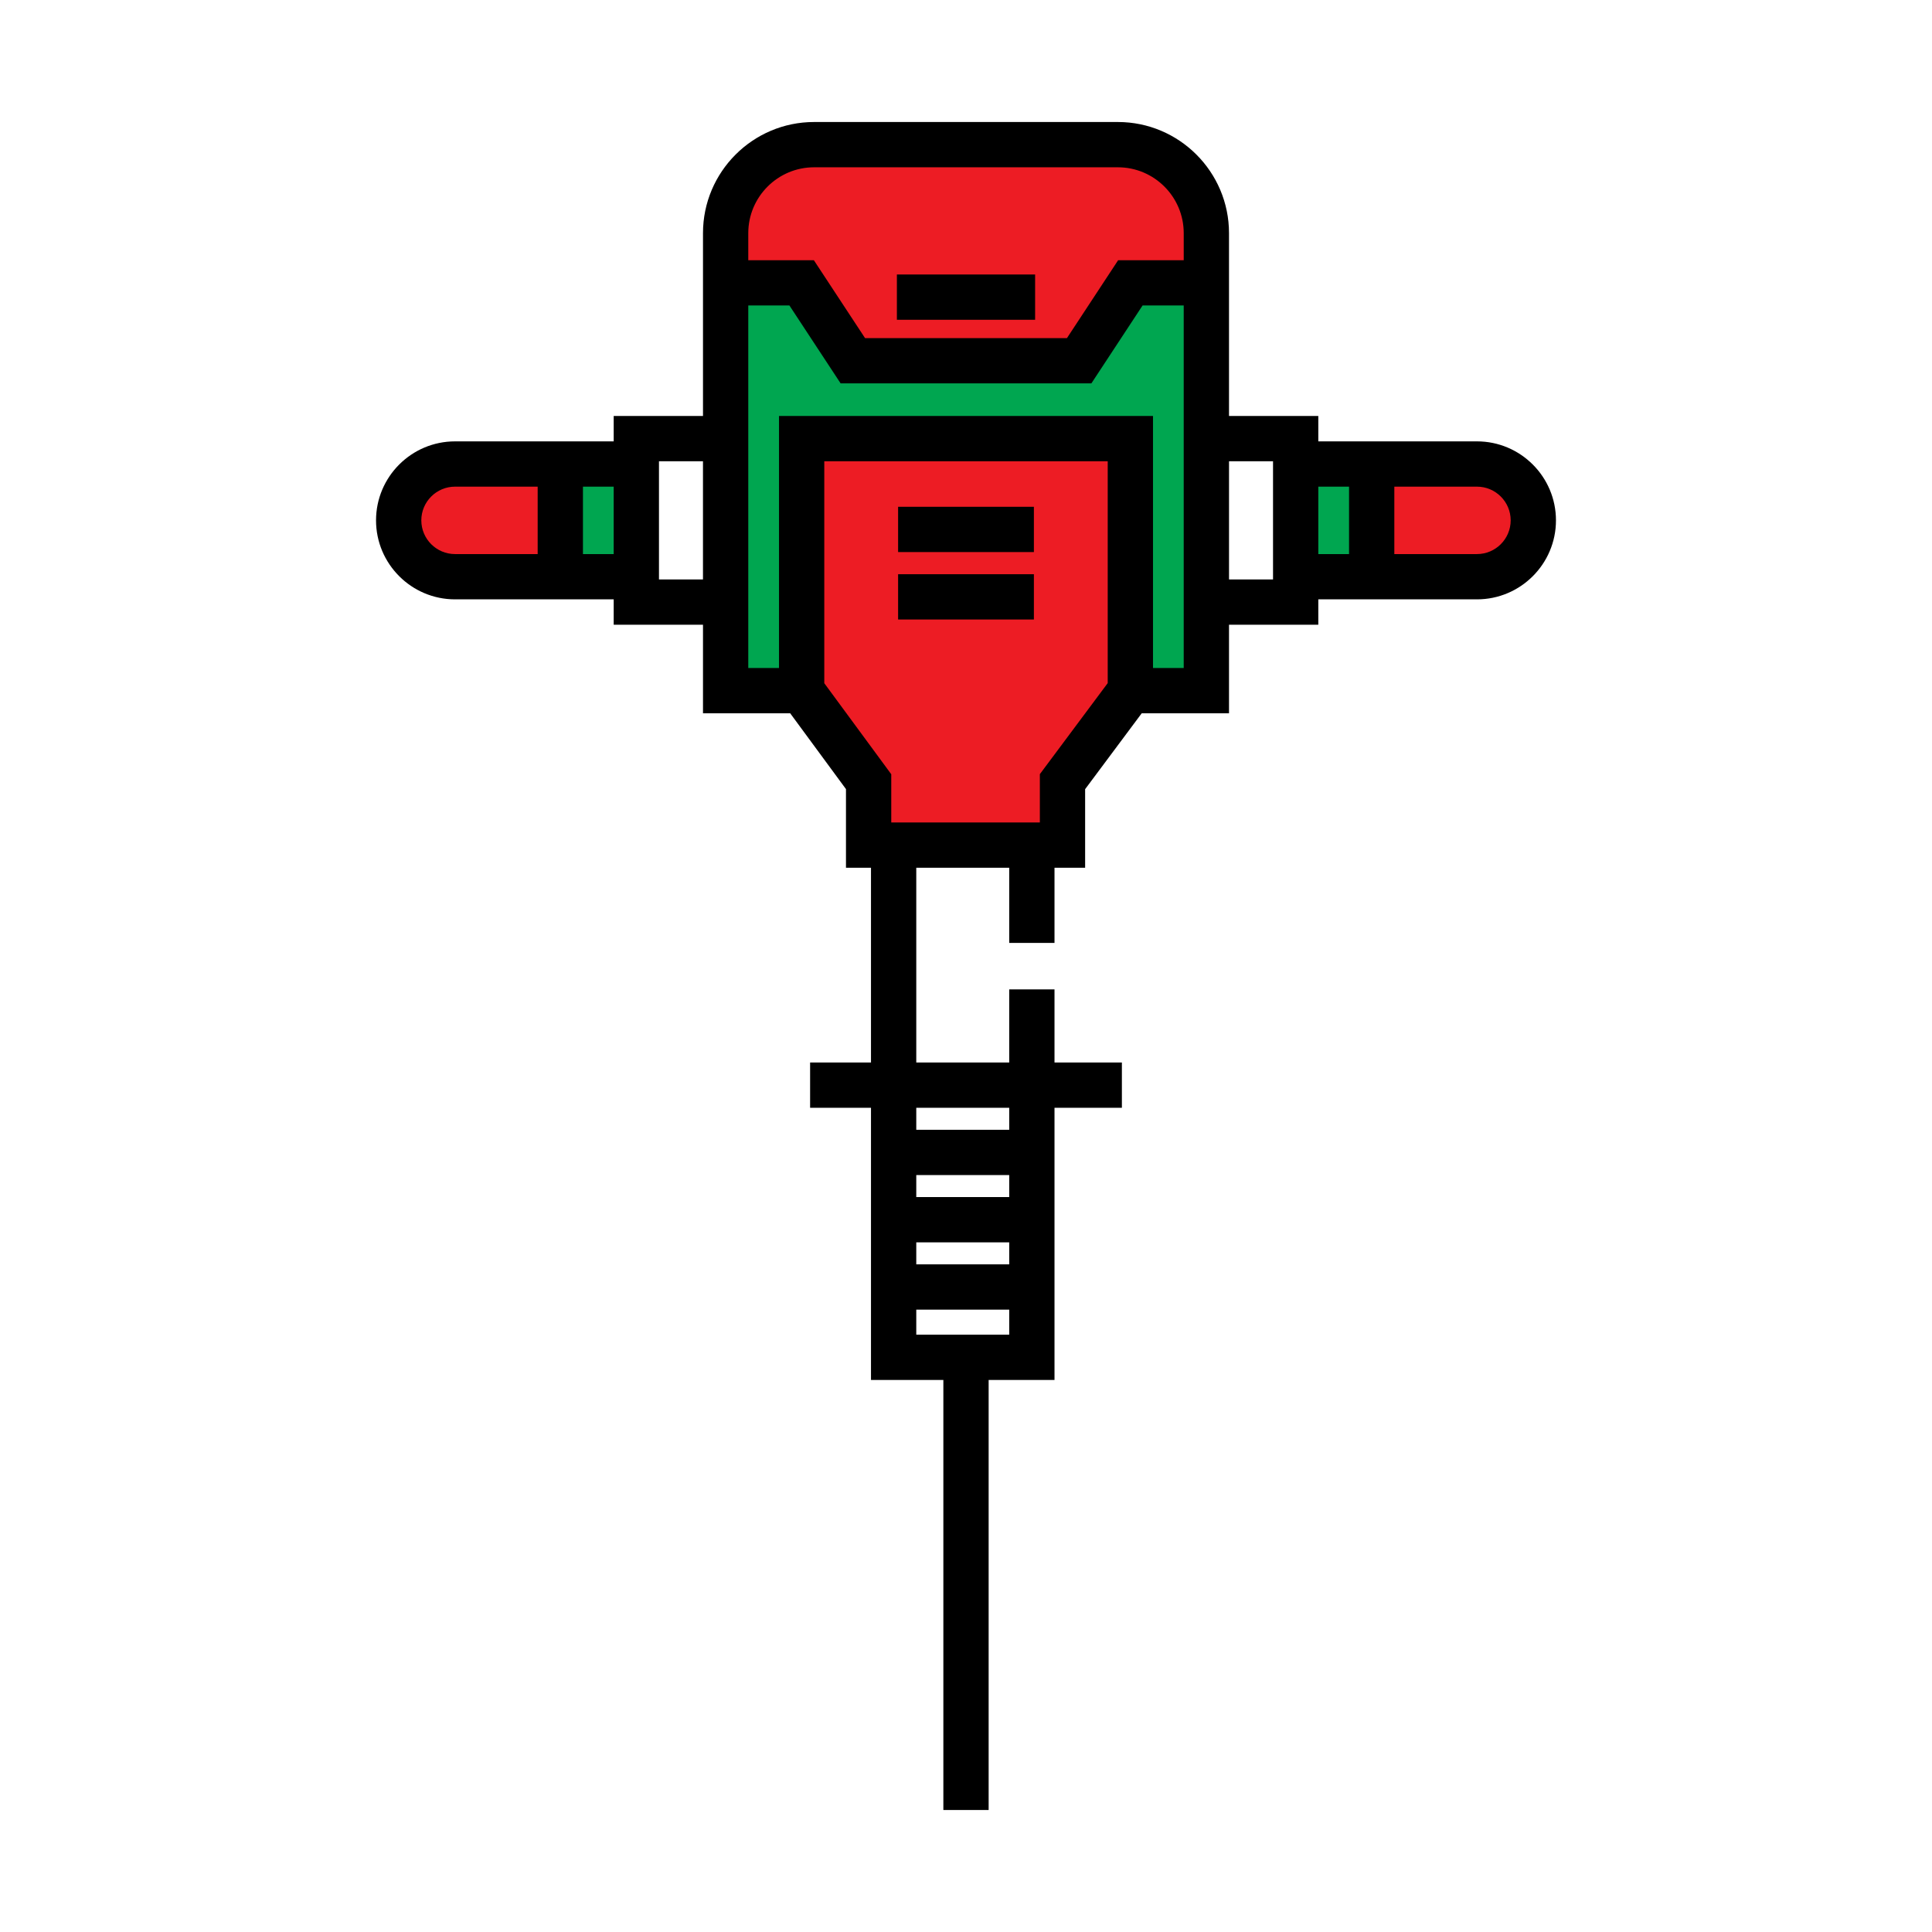
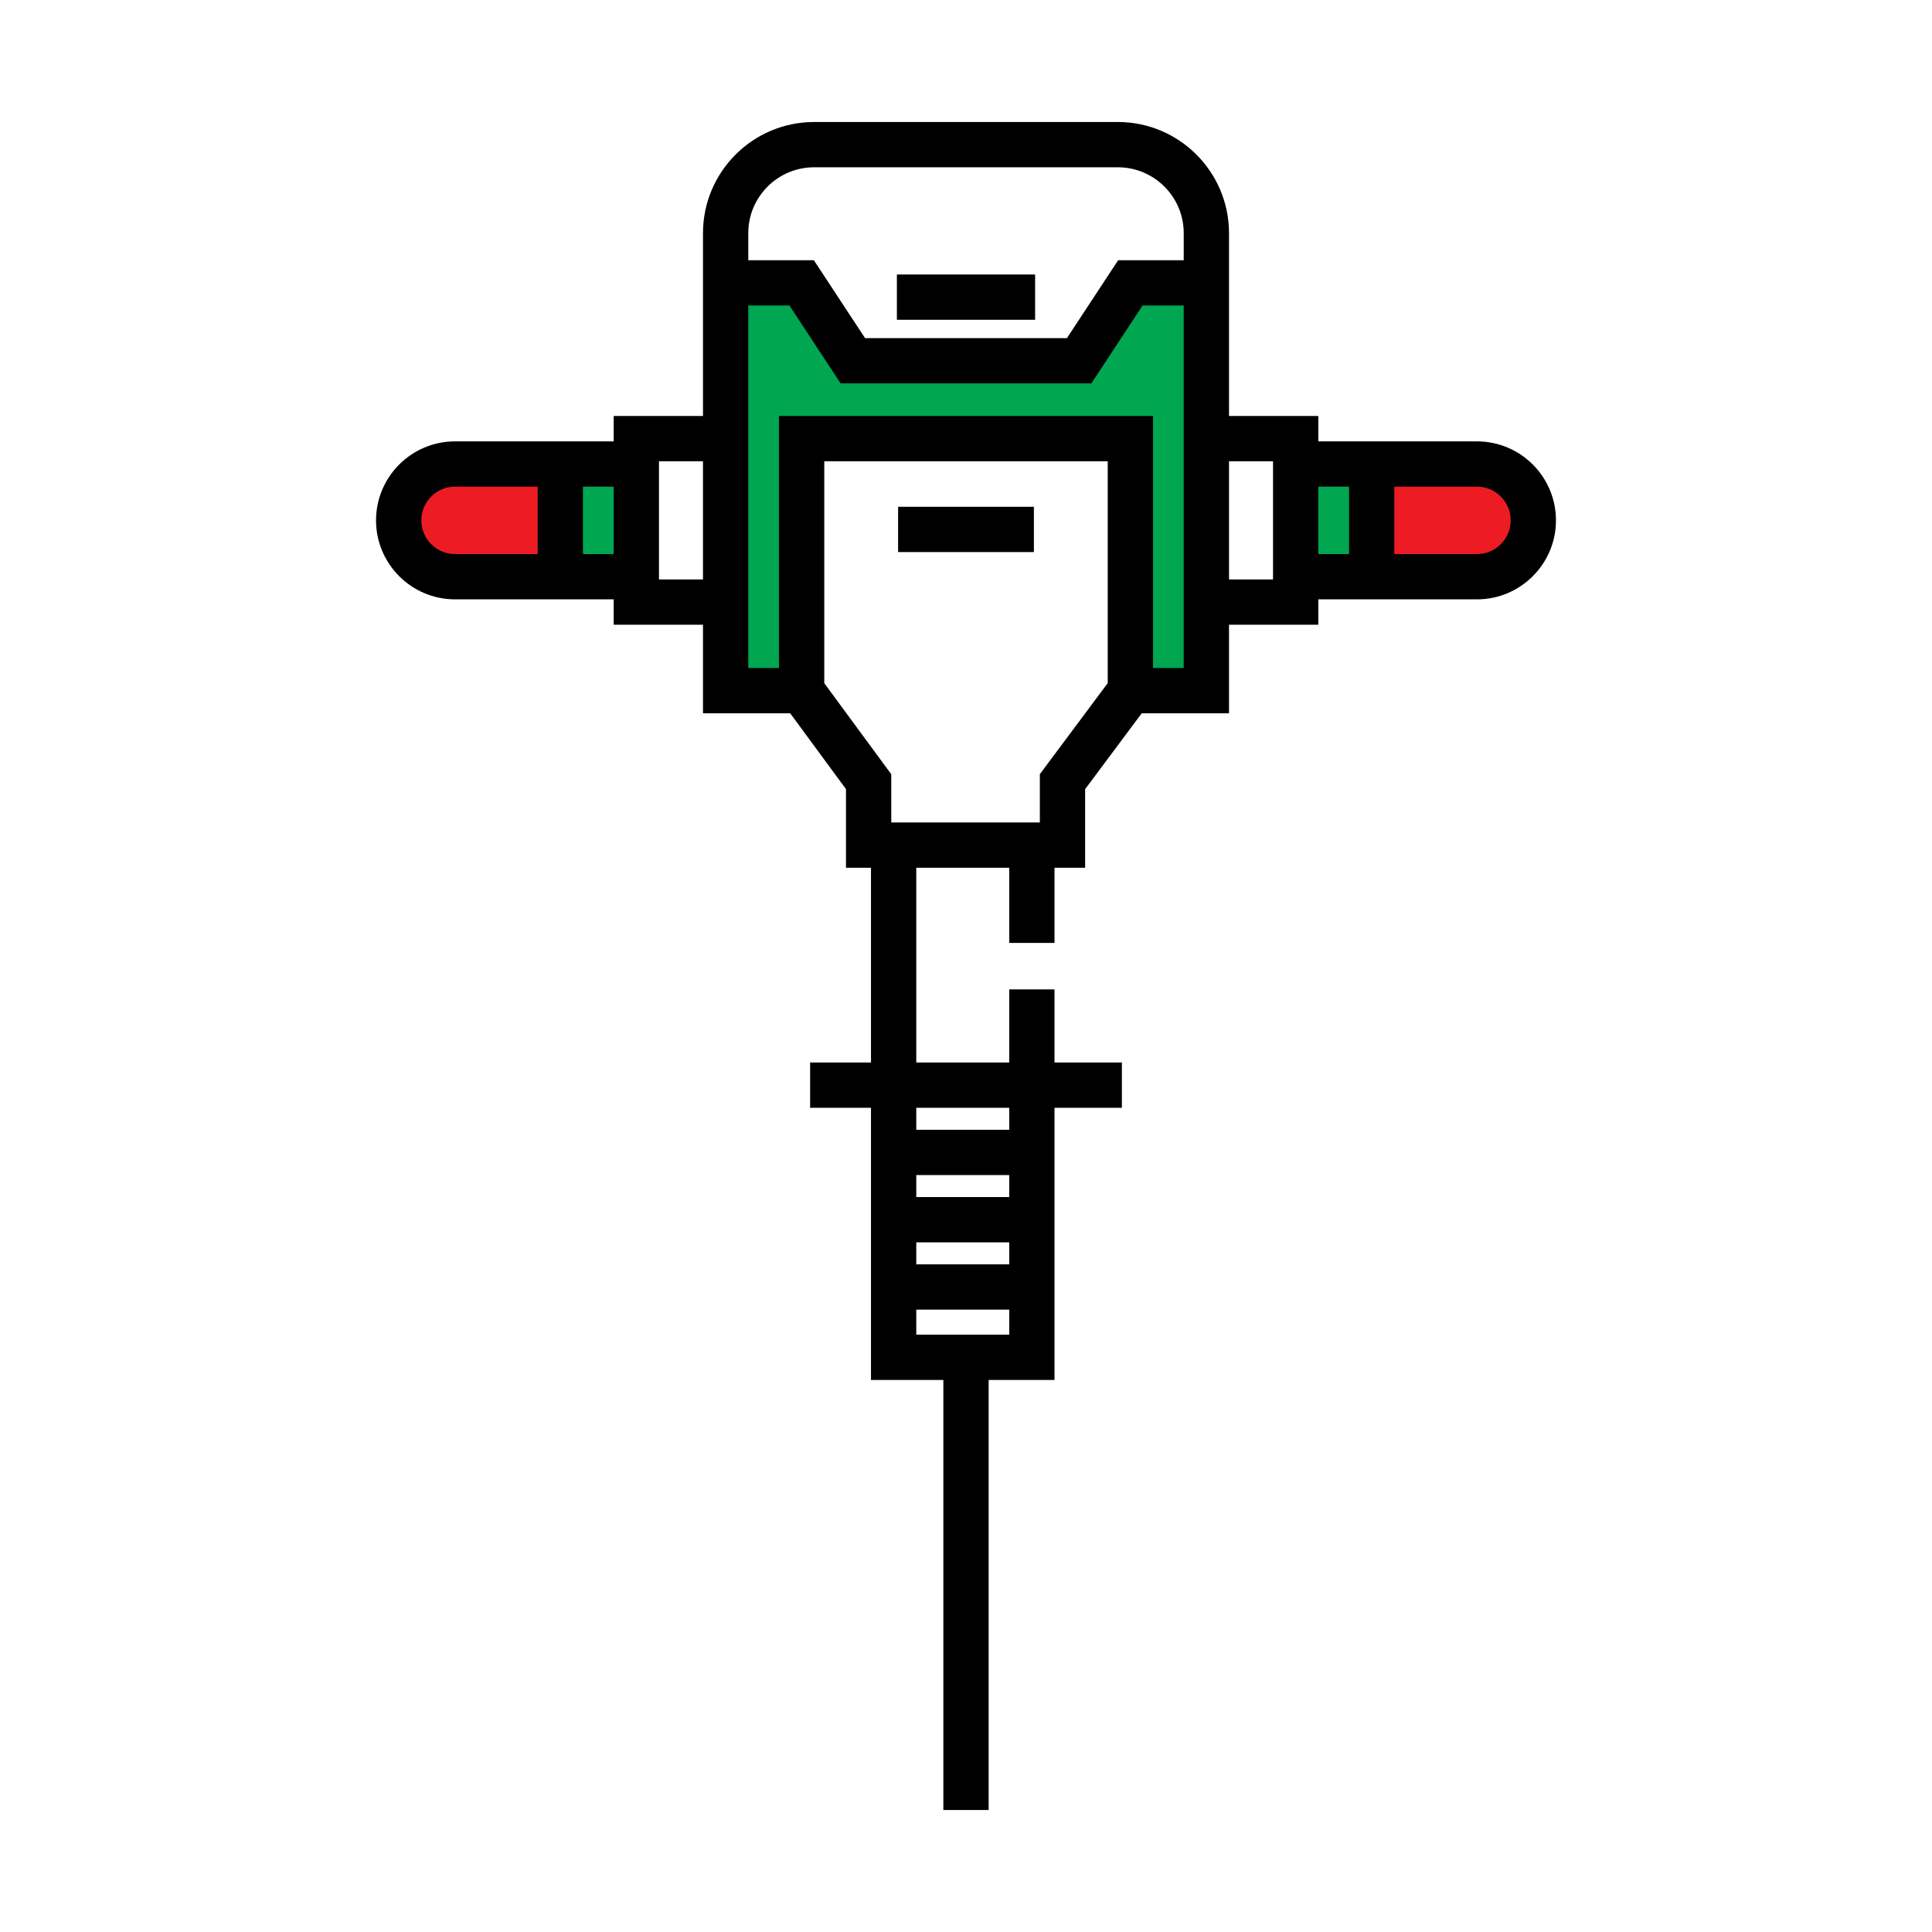
<svg xmlns="http://www.w3.org/2000/svg" width="100%" height="100%" viewBox="0 0 800 800" version="1.1" xml:space="preserve" style="fill-rule:evenodd;clip-rule:evenodd;stroke-linecap:round;stroke-linejoin:round;stroke-miterlimit:1.5;">
-   <path d="M302.633,115.299L330.764,116.092L351.906,147.21L446.011,149.874L471.028,116.227L497.06,117.044L497.455,88.896L490.718,68.657L473.17,59.992L424.447,60.137L330.477,61.177L313.667,68.419L304.038,80.988L300.895,95.549L302.633,115.299Z" style="fill:rgb(237,28,36);stroke:black;stroke-width:1px;" />
-   <path d="M571.433,194.759L572.686,236.478L629.778,236.478L635.445,215.618L626.863,194.759L571.433,194.759Z" style="fill:rgb(237,28,36);stroke:black;stroke-width:1px;" />
+   <path d="M571.433,194.759L572.686,236.478L629.778,236.478L626.863,194.759L571.433,194.759Z" style="fill:rgb(237,28,36);stroke:black;stroke-width:1px;" />
  <path d="M233.006,195.17L233.368,236.478L185.739,235.874L166.18,225.668L166.352,209.557L176.773,194.759L233.006,195.17Z" style="fill:rgb(237,28,36);stroke:black;stroke-width:1px;" />
  <path d="M300.895,116.549L331.699,118.572L352.751,150.423L446.593,149.451L470.203,118.649L499.511,118.139L497.713,283.896L470.203,284.401L465.555,180.851L331.699,180.851L331.699,286.19L301.087,284.294L300.895,116.549Z" style="fill:rgb(0,166,80);stroke:black;stroke-width:1px;" />
-   <path d="M331.699,180.851L333.982,278.397L340.886,300.763L355.742,316.724L360.909,343.506L434.084,348.279L441.593,338.116L442.356,319.321L470.203,283.783L469.539,183.869L331.699,180.851Z" style="fill:rgb(237,28,36);stroke:black;stroke-width:1px;" />
  <g id="Jackhammer_1_">
    <path d="M233.368,194.759L262.894,194.759L263.299,236.478L233.368,236.478L233.368,194.759Z" style="fill:rgb(0,166,80);stroke:black;stroke-width:1px;" />
    <path d="M540.221,194.759L564.064,194.759L571.433,236.478L540.193,236.478L540.221,194.759Z" style="fill:rgb(0,166,80);stroke:black;stroke-width:1px;" />
    <g>
      <path d="M188.419,248.18L254.116,248.18L254.116,258.689L291.095,258.689L291.095,295.355L327.203,295.355L350.3,326.75L350.3,359.314L360.659,359.314L360.659,439.967L335.448,439.967L335.448,458.717L360.659,458.717L360.659,571.416L390.625,571.416L390.625,749.48L409.375,749.48L409.375,571.414L436.647,571.414L436.647,458.716L464.55,458.716L464.55,439.966L436.647,439.966L436.647,409.686L417.897,409.686L417.897,439.966L379.409,439.966L379.409,359.313L417.897,359.313L417.897,390.45L436.647,390.45L436.647,359.313L449.328,359.313L449.328,326.783L472.759,295.355L508.905,295.355L508.905,258.689L545.884,258.689L545.884,248.18L611.581,248.18C629.617,248.18 644.291,233.506 644.291,215.47C644.291,197.436 629.617,182.761 611.581,182.761L545.884,182.761L545.884,172.252L508.905,172.252L508.905,96.537C508.905,71.164 488.27,50.522 462.906,50.522L337.094,50.522C311.73,50.522 291.095,71.164 291.095,96.538L291.095,172.253L254.116,172.253L254.116,182.763L188.419,182.763C170.383,182.763 155.709,197.436 155.709,215.472C155.709,233.506 170.383,248.18 188.419,248.18ZM379.409,514.431L417.897,514.431L417.897,523.539L379.409,523.539L379.409,514.431ZM379.409,495.681L379.409,486.573L417.897,486.573L417.897,495.681L379.409,495.681ZM379.409,552.664L379.409,542.289L417.897,542.289L417.897,552.664L379.409,552.664ZM417.897,458.716L417.897,467.823L379.409,467.823L379.409,458.716L417.897,458.716ZM625.541,215.47C625.541,223.167 619.278,229.43 611.581,229.43L577.363,229.43L577.363,201.513L611.581,201.513C619.278,201.512 625.541,207.775 625.541,215.47ZM558.613,201.512L558.613,229.43L545.884,229.43L545.884,201.512L558.613,201.512ZM508.913,191.003L527.134,191.003L527.134,239.938L508.913,239.938L508.913,191.003ZM458.684,282.864L430.58,320.561L430.58,340.562L369.052,340.562L369.052,320.595L341.317,282.897L341.317,191.003L458.684,191.003L458.684,282.864ZM477.434,276.603L477.434,172.253L322.567,172.253L322.567,276.603L309.845,276.603L309.845,126.494L326.883,126.494L348.083,158.748L451.916,158.748L473.114,126.494L490.153,126.494L490.153,276.603L477.434,276.603ZM337.094,69.272L462.906,69.272C477.931,69.272 490.155,81.503 490.155,96.538L490.155,107.745L463.002,107.745L441.803,140L358.197,140L336.997,107.745L309.845,107.745L309.845,96.537C309.845,81.503 322.069,69.272 337.094,69.272ZM291.088,239.939L272.866,239.939L272.866,191.005L291.088,191.005L291.088,239.939ZM254.116,229.43L241.387,229.43L241.387,201.513L254.116,201.513L254.116,229.43ZM188.419,201.512L222.637,201.512L222.637,229.43L188.419,229.43C180.722,229.43 174.459,223.167 174.459,215.47C174.459,207.773 180.722,201.512 188.419,201.512Z" style="fill-rule:nonzero;" />
      <rect x="371.884" y="209.85" width="56.231" height="18.75" />
-       <rect x="371.884" y="237.772" width="56.231" height="18.75" />
      <rect x="371.381" y="113.664" width="57.239" height="18.75" />
    </g>
  </g>
</svg>